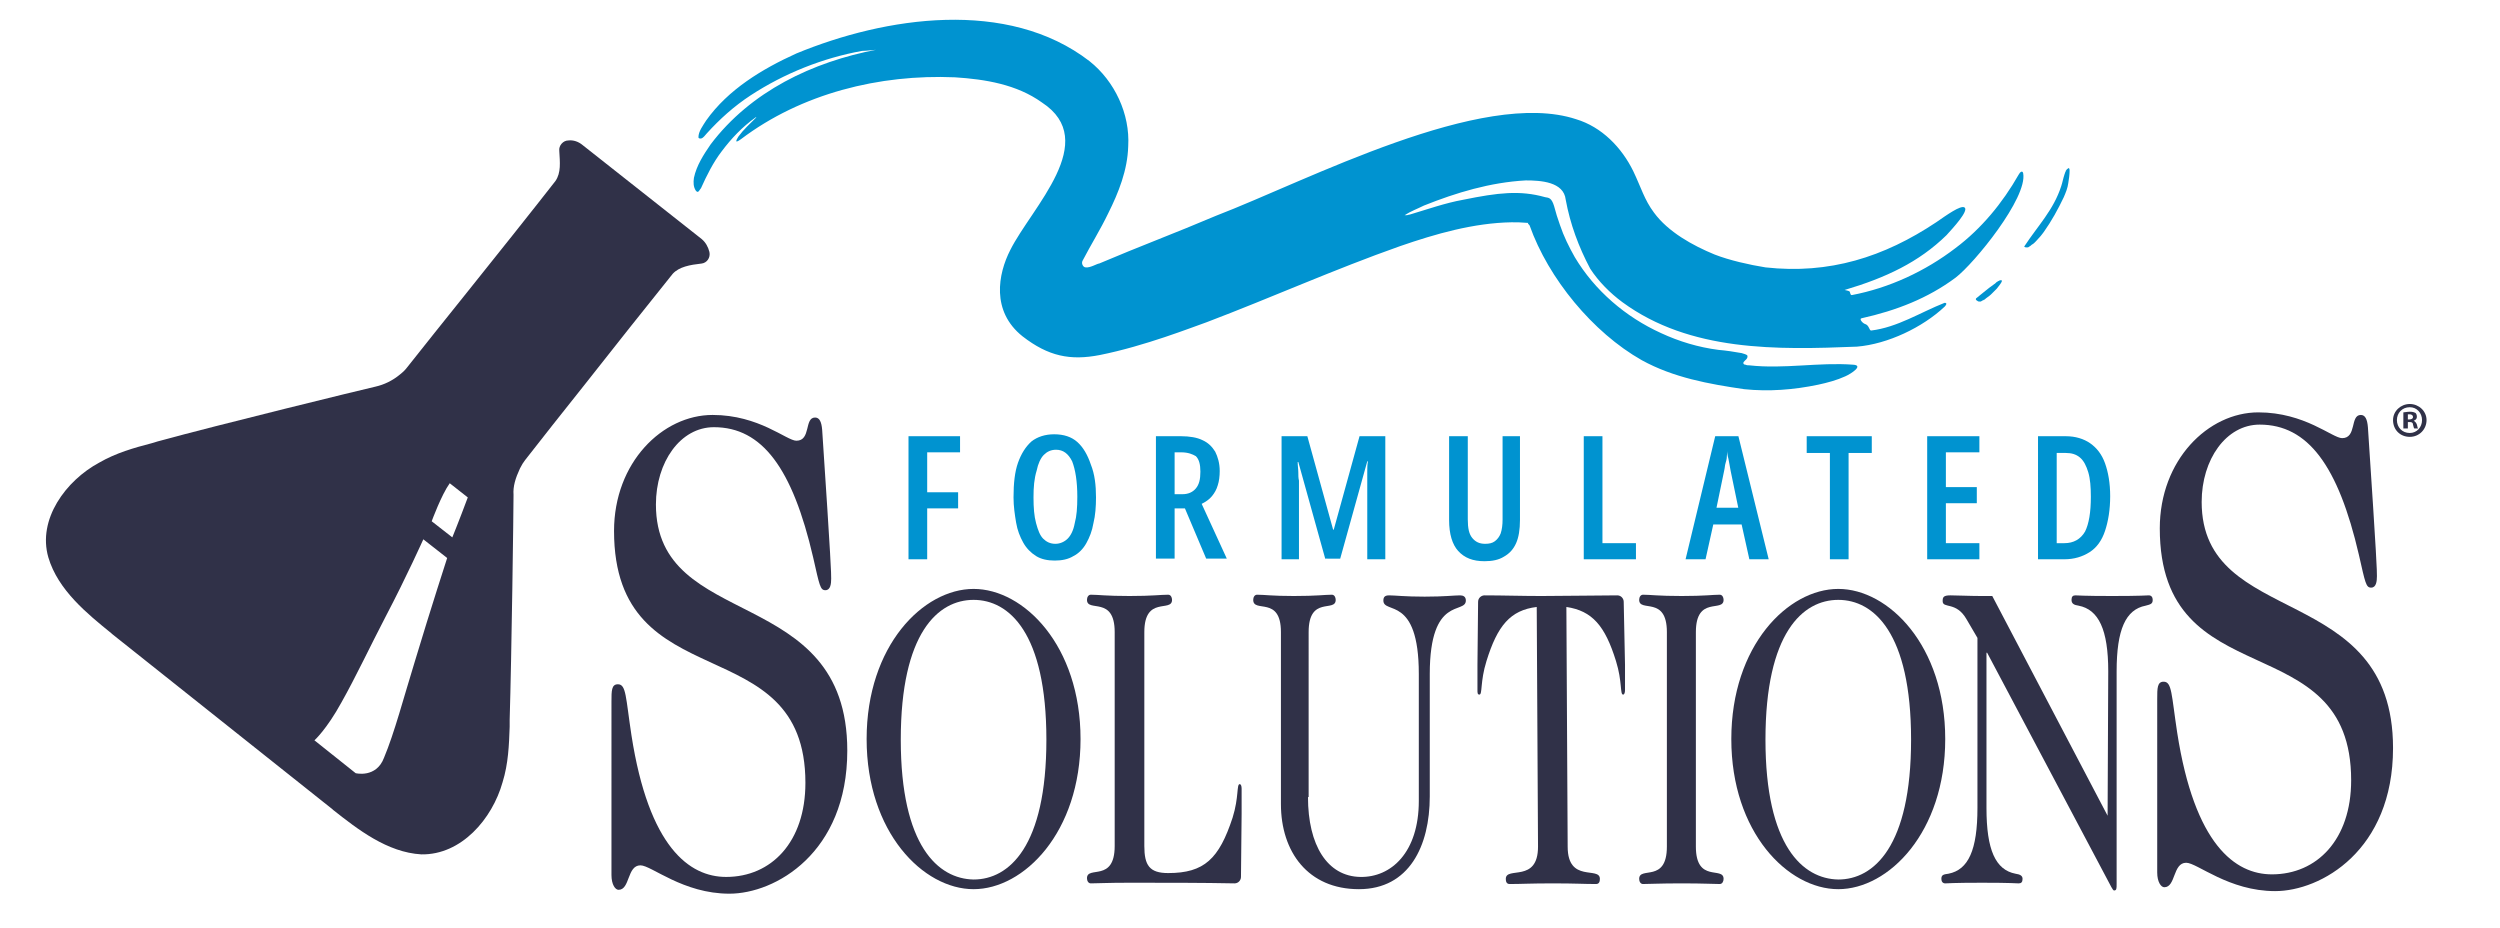
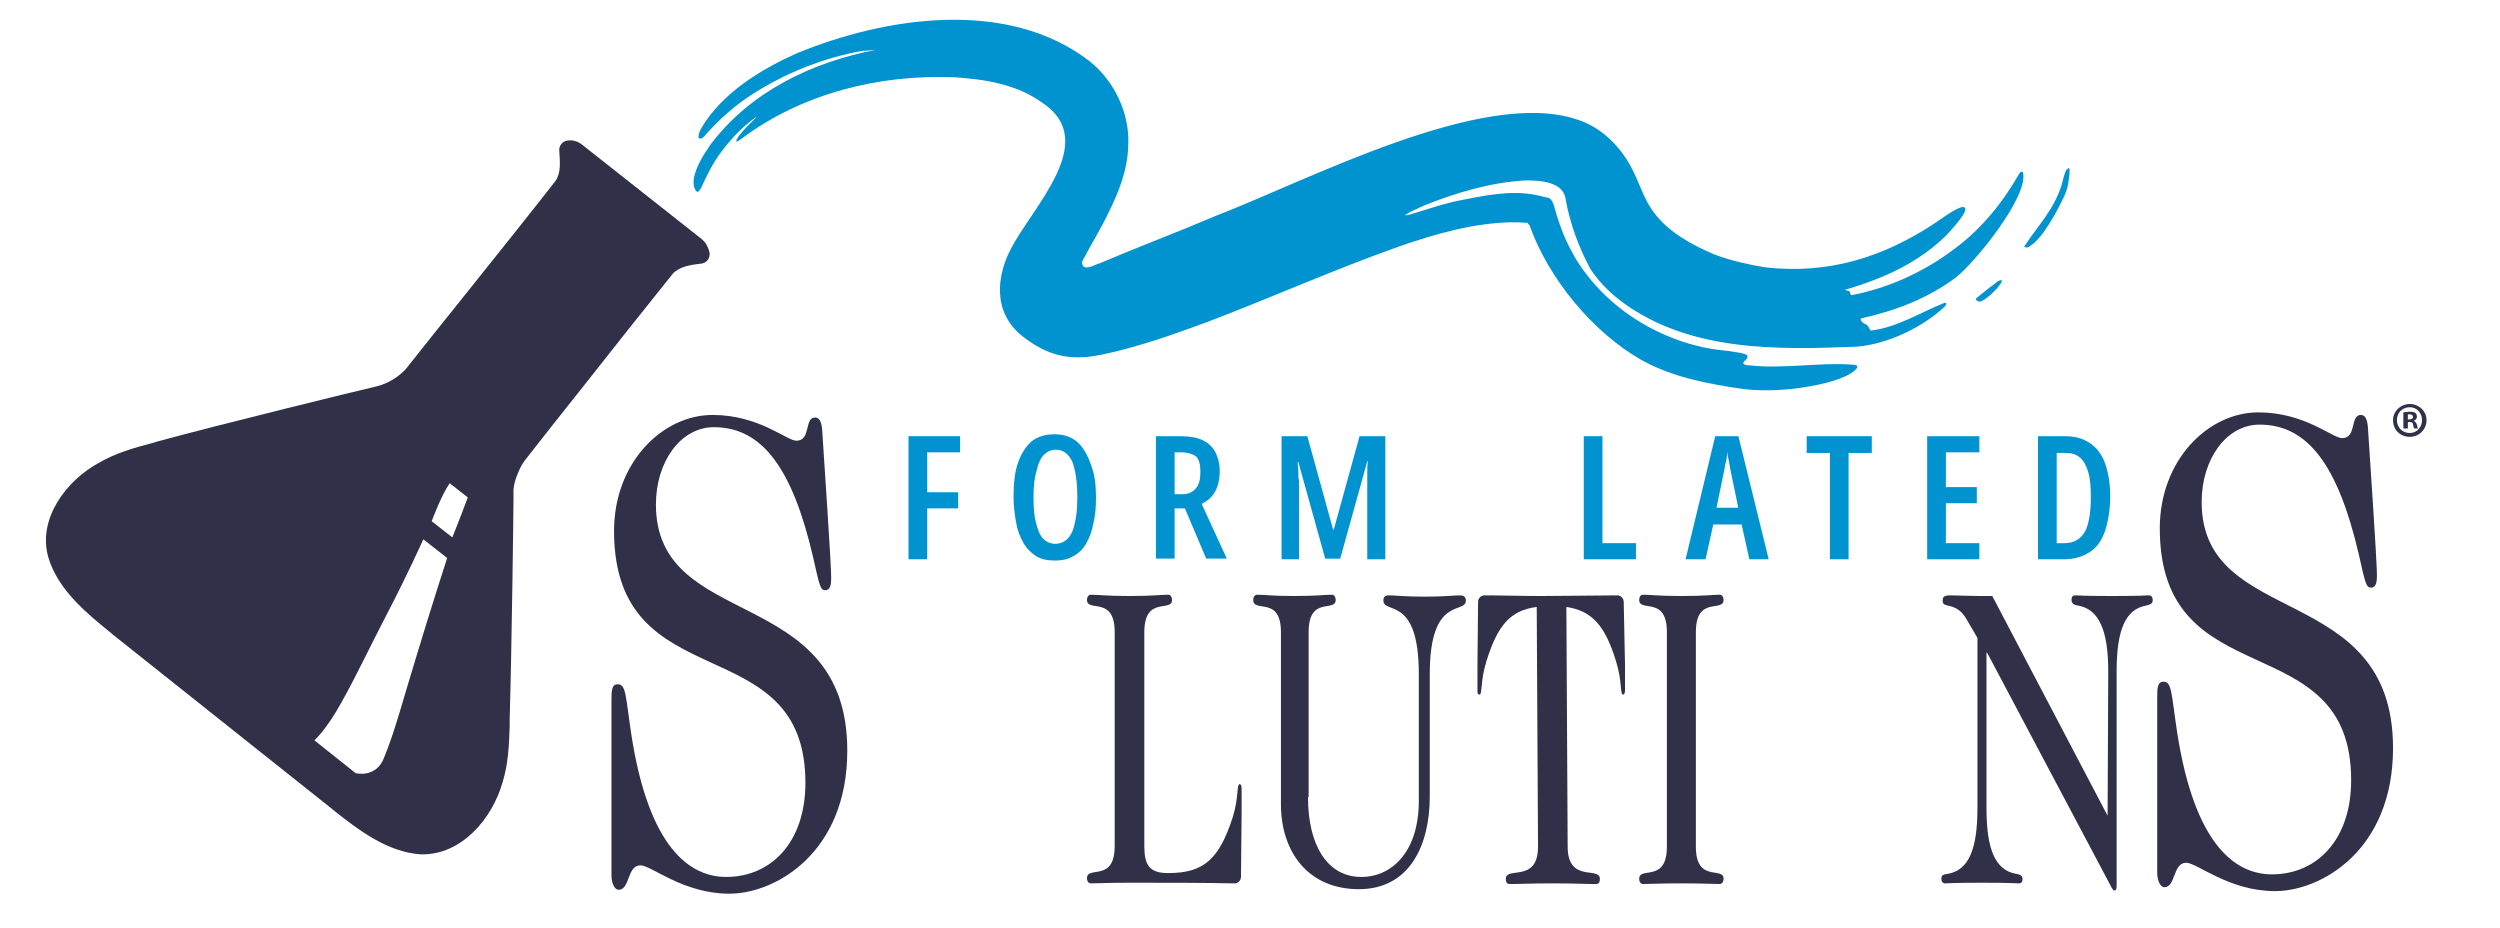
<svg xmlns="http://www.w3.org/2000/svg" version="1.1" id="Layer_1" x="0px" y="0px" viewBox="0 0 388 144" style="enable-background:new 0 0 388 144;" xml:space="preserve">
  <style type="text/css">
	.st0{fill:#0093D0;}
	.st1{fill:#303148;}
</style>
  <path class="st0" d="M237.8,34.6C237.8,34.6,237.8,34.6,237.8,34.6C237.8,34.6,237.8,34.6,237.8,34.6L237.8,34.6z M237.4,35  c2.9,8.2,9.8,16.6,17.4,20.9c4.9,2.7,10.4,3.7,15.9,4.5c3.8,0.4,7.7,0.1,11.5-0.7c1.4-0.3,2.9-0.7,4.2-1.3c0.9-0.4,2.9-1.7,1.2-1.8  c-5.3-0.4-10.7,0.7-16.1,0.1c-0.2,0-0.4,0-0.6-0.1c-0.2,0-0.4-0.1-0.3-0.4c0.2-0.3,0.7-0.5,0.6-1c-0.1-0.2-0.6-0.3-0.9-0.4  c-1.1-0.2-2.4-0.4-3.6-0.5c-3.1-0.4-6.1-1.3-8.9-2.6c-5.5-2.5-10.3-6.6-13.4-11.8c-0.9-1.6-1.7-3.2-2.3-5c-0.4-1.1-0.6-1.8-0.9-2.9  c-0.4-1.3-0.8-1.3-1.4-1.4c-3.9-1.1-7.3-0.7-12.7,0.4c-2.8,0.5-5.6,1.5-8.3,2.3c-0.2,0-0.3,0.1-0.5,0.1c-0.1,0-0.3,0-0.3,0  c0.9-0.6,2-1,3-1.5c5-2,10.3-3.6,15.8-3.9c2.3,0,5.9,0.2,6.2,3c0.7,3.8,2,7.3,3.8,10.7c1.3,2,3.1,3.8,5,5.2  c10.5,7.7,24,7.4,36.4,6.9c4.8-0.4,10.2-3,13.6-6.2c0.2-0.2,0.5-0.6,0-0.6c-3.8,1.5-7.3,3.8-11.4,4.3c-0.3,0-0.3-0.8-0.9-1  c-0.4-0.1-1-0.8-0.6-0.9c5.4-1.2,10.3-3.1,14.6-6.3c2.9-2.2,11.2-12.4,10.5-16.2c-0.1-0.5-0.5-0.2-0.7,0.2  c-2.5,4.4-5.8,8.4-9.8,11.4c-4.7,3.6-10.3,6.2-16.1,7.3c-0.3,0-0.2-0.5-0.4-0.6c-0.2-0.1-0.8-0.2-0.7-0.2c6.4-1.9,11.5-4.3,15.8-8.5  c1-1.1,3.5-3.8,2.8-4.3c-0.6-0.4-2.8,1.2-4.4,2.3c-8.1,5.4-16.6,8.1-26.5,7c-2.5-0.4-5.6-1.1-7.9-2c-3.4-1.4-7.2-3.5-9.4-6.5  c-1.5-2-2-3.9-3.2-6.4c-1.8-3.7-4.9-6.9-8.9-8.1c-14.6-4.8-41.6,9.5-55.9,15c-6.1,2.6-12,4.8-18.1,7.4c-0.3,0-1.4,0.7-2.1,0.6  c-0.4,0-0.7-0.6-0.5-1c1.3-2.5,2.8-4.9,4-7.4c1.6-3.2,3-6.7,3.1-10.4c0.3-5-2.1-10.1-6-13.2c-12.7-9.8-31.7-6.9-45.5-1.2  c-5.3,2.4-10.6,5.6-14,10.4c-0.5,0.8-1.2,1.7-1.2,2.6c0,0.2,0.2,0.2,0.4,0.2c0.4-0.1,0.6-0.5,0.9-0.8c2-2.2,4.2-4.2,6.8-5.9  c5.2-3.4,11.2-5.8,17.3-6.9c0.7,0,2.2-0.2,2.5-0.2c0,0-0.1,0-0.2,0c-10,1.9-19.6,6.5-25.8,14.7c-1.1,1.6-2.2,3.3-2.6,5.2  c-0.1,0.7-0.1,1.4,0.3,2c0,0,0.1,0.1,0.1,0.1c0.3,0.3,0.5-0.3,0.7-0.5c0.9-2,1.9-4,3.2-5.7c1.5-2,3.2-3.8,5.3-5.3c0.1,0,0.1,0,0.1,0  c0,0-0.1,0.1-0.1,0.1c-0.9,0.9-1.9,1.8-2.7,2.9c-0.3,0.5-0.7,1.2,0.4,0.4c9.4-7.1,21.5-10.1,33.2-9.6c4.7,0.3,9.6,1.1,13.5,3.9  c9.2,6-1.6,16.3-4.9,22.9c-1.9,3.7-3,9.5,1.9,13.4c4,3.1,7.4,3.8,12,2.9c7-1.4,14.3-4.3,16.6-5.1c10-3.8,19.8-8.2,30-11.8  c5.5-1.9,11.4-3.6,17.3-3.7c0.9,0,1.4,0,2.6,0.1C237,34.7,237.3,34.8,237.4,35L237.4,35z M237.3,34.9c0,0-0.1-0.1-0.1-0.1  c0,0,0,0,0.1,0C237.3,34.8,237.3,34.8,237.3,34.9 M198.3,38.5C198.2,38.5,198.2,38.5,198.3,38.5L198.3,38.5z" />
  <path class="st0" d="M314.2,38.2c2.1-3.2,4.5-5.6,5.7-9.3c0.2-0.6,0.3-1.2,0.5-1.8c0.1-0.2,0.1-0.4,0.2-0.5c0-0.1,0-0.1,0.1-0.2  c0,0,0-0.1,0.1-0.1c0,0,0-0.1,0.1-0.1c0,0,0,0,0.1-0.1c0,0,0.1,0,0.1,0c0.1,0.1,0.1,0.3,0.1,0.4c0,0.6-0.1,1.3-0.2,1.9  c-0.1,0.8-0.4,1.5-0.7,2.2c-0.9,1.9-1.9,3.7-3.1,5.4c-0.3,0.4-0.6,0.8-1,1.2c-0.3,0.3-0.5,0.6-0.9,0.8c-0.1,0.1-0.2,0.2-0.4,0.3  c-0.1,0.1-0.2,0.1-0.3,0.1c-0.2,0-0.3,0-0.4-0.1C314.2,38.3,314.1,38.2,314.2,38.2" />
  <path class="st0" d="M306.7,46.3c1-0.8,1.8-1.5,2.8-2.2c0.2-0.1,0.3-0.3,0.5-0.4c0.1,0,0.1-0.1,0.2-0.1c0.1,0,0.1-0.1,0.2-0.1  c0,0,0.1,0,0.1,0c0,0,0.1,0,0.1,0c0,0,0.1,0,0.1,0.1c-0.1,0.4-0.6,0.9-0.8,1.2c-0.3,0.3-0.6,0.6-0.9,0.9c-0.3,0.3-0.7,0.5-1,0.8  c-0.1,0-0.2,0.1-0.2,0.1c-0.1,0-0.2,0.1-0.2,0.1c-0.1,0-0.1,0.1-0.2,0.1c-0.1,0-0.1,0-0.2,0c-0.1,0-0.2,0-0.3-0.1  C306.5,46.5,306.7,46.3,306.7,46.3" />
  <polygon class="st0" points="143.9,86.8 141,86.8 141,67.7 149,67.7 149,70.2 143.9,70.2 143.9,76.4 148.7,76.4 148.7,78.9   143.9,78.9 " />
  <path class="st0" d="M160.4,77.2c0,1.6,0.1,2.9,0.4,4c0.3,1.1,0.6,1.9,1.1,2.4c0.5,0.5,1.1,0.8,1.9,0.8c0.7,0,1.4-0.3,1.9-0.8  c0.5-0.5,0.9-1.3,1.1-2.4c0.3-1.1,0.4-2.4,0.4-4.1c0-2.4-0.3-4.2-0.8-5.5c-0.6-1.2-1.4-1.8-2.5-1.8c-0.8,0-1.4,0.3-1.9,0.8  c-0.5,0.5-0.9,1.4-1.1,2.4C160.5,74.3,160.4,75.6,160.4,77.2 M170.1,77.2c0,1.4-0.1,2.8-0.4,4c-0.2,1.2-0.6,2.2-1.1,3.1  c-0.5,0.9-1.2,1.6-2,2c-0.8,0.5-1.8,0.7-2.9,0.7c-1.1,0-2.1-0.2-2.9-0.7c-0.8-0.5-1.5-1.2-2-2.1c-0.5-0.9-0.9-1.9-1.1-3.1  c-0.2-1.2-0.4-2.5-0.4-3.9c0-2.2,0.2-4,0.7-5.4c0.5-1.4,1.2-2.5,2.1-3.3c0.9-0.7,2.1-1.1,3.5-1.1c1.5,0,2.7,0.4,3.6,1.2  c0.9,0.8,1.6,2,2.1,3.5C169.9,73.6,170.1,75.3,170.1,77.2" />
  <path class="st0" d="M183.3,70.2h-1v6.5h1.2c0.9,0,1.6-0.3,2.1-0.9c0.5-0.6,0.7-1.4,0.7-2.6c0-1.1-0.2-1.9-0.7-2.4  C185.1,70.5,184.4,70.2,183.3,70.2 M183.3,67.7c1.3,0,2.5,0.2,3.3,0.6c0.9,0.4,1.5,1,2,1.8c0.4,0.8,0.7,1.8,0.7,3  c0,0.8-0.1,1.6-0.3,2.2c-0.2,0.7-0.5,1.2-0.9,1.7c-0.4,0.5-1,0.9-1.6,1.2l3.9,8.5h-3.2l-3.3-7.8h-1.6v7.8h-2.9V67.7H183.3z" />
  <path class="st0" d="M205.7,86.8l-4.2-15.1h-0.1c0,0.6,0.1,1.1,0.1,1.6c0,0.5,0,0.9,0.1,1.3c0,0.4,0,0.7,0,1v11.2h-2.7V67.7h4  l4,14.5h0.1l4-14.5h4v19.1h-2.8V75.6c0-0.3,0-0.7,0-1.1c0-0.4,0-0.8,0-1.3c0-0.5,0-1,0.1-1.6h-0.1l-4.2,15.1H205.7z" />
-   <path class="st0" d="M235.9,67.7v13c0,1.5-0.2,2.7-0.6,3.6c-0.4,0.9-1,1.6-1.9,2.1c-0.8,0.5-1.8,0.7-3,0.7c-1.8,0-3.1-0.5-4.1-1.6  c-0.9-1-1.4-2.6-1.4-4.8v-13h2.9v12.9c0,1.4,0.2,2.3,0.7,2.9c0.5,0.6,1.1,0.9,2,0.9c0.6,0,1.1-0.1,1.5-0.4c0.4-0.3,0.7-0.7,0.9-1.2  c0.2-0.6,0.3-1.3,0.3-2.2V67.7H235.9z" />
  <polygon class="st0" points="245.8,86.8 245.8,67.7 248.7,67.7 248.7,84.3 253.9,84.3 253.9,86.8 " />
  <path class="st0" d="M269.8,78.9l-1.2-5.8c-0.1-0.4-0.1-0.7-0.2-1.1s-0.1-0.7-0.2-1c-0.1-0.3-0.1-0.6-0.1-1c0,0.3-0.1,0.6-0.1,0.9  c0,0.3-0.1,0.7-0.2,1c-0.1,0.3-0.1,0.7-0.2,1.1l-1.2,5.8H269.8z M271.5,86.8l-1.2-5.4h-4.4l-1.2,5.4h-3.1l4.6-19.1h3.6l4.7,19.1  H271.5z" />
  <polygon class="st0" points="286.9,86.8 284,86.8 284,70.3 280.4,70.3 280.4,67.7 290.5,67.7 290.5,70.3 286.9,70.3 " />
  <polygon class="st0" points="307.2,86.8 299.1,86.8 299.1,67.7 307.2,67.7 307.2,70.2 302,70.2 302,75.6 306.8,75.6 306.8,78.1   302,78.1 302,84.3 307.2,84.3 " />
  <path class="st0" d="M324.5,77.1c0-1.5-0.1-2.8-0.4-3.8c-0.3-1-0.7-1.8-1.3-2.3c-0.6-0.5-1.3-0.7-2.2-0.7h-1.4v14h1.2  c1.4,0,2.5-0.6,3.2-1.8C324.2,81.3,324.5,79.5,324.5,77.1 M327.5,77c0,2.1-0.3,3.9-0.8,5.4c-0.5,1.5-1.3,2.6-2.4,3.3  c-1.1,0.7-2.4,1.1-3.9,1.1h-4.1V67.7h4.3c1.5,0,2.8,0.4,3.8,1.1c1,0.7,1.8,1.7,2.3,3.1C327.2,73.3,327.5,75,327.5,77" />
  <path class="st1" d="M94.9,108.9c0-1.7,0-2.7,1-2.7c1.3,0,1.2,2,2.1,7.9c2.7,17.4,9,22,14.7,22c7,0,12.3-5.4,12.3-14.6  c0-24.4-29.7-12.6-29.7-39.1c0-10.6,7.5-18,15.3-18c7.2,0,11.5,4,13,4c2.3,0,1.2-3.6,2.9-3.6c0.7,0,1,0.7,1.1,1.9  c1.4,21,1.4,22.2,1.4,23.1c0,0.8-0.1,1.8-0.9,1.8c-0.8,0-0.9-0.7-1.9-5.1c-3.2-13.8-7.9-20.2-15.4-20.2c-5.2,0-9,5.4-9,12  c0,19.8,29.7,12.2,29.7,38.2c0,15.9-11.2,22.2-18.3,22.2c-7.2,0-12.1-4.4-13.8-4.4c-2.1,0-1.6,3.8-3.4,3.8c-0.5,0-1.1-0.8-1.1-2.3  V108.9z" />
-   <path class="st1" d="M139.8,114.8c0-16.6,5.8-21.7,11.3-21.7c5.5,0,11.3,5.1,11.3,21.7s-5.8,21.7-11.3,21.7  C145.6,136.4,139.8,131.3,139.8,114.8 M151.1,138c7.8,0,16.6-8.8,16.6-23.3c0-14.5-8.8-23.3-16.6-23.3c-7.8,0-16.6,8.8-16.6,23.3  C134.5,129.2,143.3,138,151.1,138" />
  <path class="st1" d="M177.6,131.3c0,3,0.8,4.2,3.7,4.2c5.6,0,7.9-2.2,10-8.6c1-3.2,0.6-5.2,1.1-5.2c0.2,0,0.3,0.3,0.3,0.7v3.9  l-0.1,9.8c0,0.5-0.4,1-1,1c-5-0.1-10.3-0.1-16.3-0.1c-3.6,0-4.8,0.1-6,0.1c-0.4,0-0.6-0.4-0.6-0.8c0-2,4.3,0.7,4.3-5V98.1  c0-5.7-4.3-3-4.3-5c0-0.4,0.2-0.8,0.6-0.8c1.2,0,2.3,0.2,6,0.2c3.6,0,4.8-0.2,6-0.2c0.4,0,0.6,0.4,0.6,0.8c0,2-4.3-0.7-4.3,5V131.3z  " />
  <path class="st1" d="M203,123.7c0,7.5,3,12.3,8.1,12.4c4.8,0.1,9.1-3.8,9.1-11.8v-19.7c0-12.3-5.5-9.2-5.5-11.4  c0-0.6,0.3-0.8,0.9-0.8c0.9,0,2.4,0.2,5.5,0.2c3.1,0,4.6-0.2,5.5-0.2c0.5,0,0.9,0.2,0.9,0.8c0,2.2-5.6-0.9-5.6,11.4v19  c0,7.7-3.2,14.4-11,14.4c-7.9,0-12.1-5.8-12.1-13.2V98.1c0-5.7-4.3-2.9-4.3-5c0-0.4,0.2-0.8,0.6-0.8c1.2,0,2.3,0.2,5.7,0.2  c3.6,0,4.8-0.2,5.9-0.2c0.4,0,0.6,0.4,0.6,0.8c0,2-4.2-0.7-4.2,5V123.7z" />
  <path class="st1" d="M252,93.4c0-0.5-0.4-1-1-1c-2.8,0-8.2,0.1-11.8,0.1c-3,0-6-0.1-8.8-0.1c-0.5,0-1,0.4-1,1l-0.1,9.8v3.9  c0,0.4,0,0.7,0.3,0.7c0.5,0,0.1-2,1.1-5.2c1.7-5.5,3.7-7.9,7.8-8.4l0.2,37.2c0,5.7-5,3-5,5c0,0.4,0.1,0.8,0.6,0.8  c1.9,0,3.1-0.1,6.7-0.1c3.6,0,4.7,0.1,6.7,0.1c0.5,0,0.6-0.4,0.6-0.8c0-2-5,0.7-5-5l-0.2-37.2c4,0.6,6,2.9,7.7,8.4  c1,3.2,0.6,5.2,1.1,5.2c0.2,0,0.3-0.3,0.3-0.7v-3.9L252,93.4z" />
  <path class="st1" d="M263.2,131.4c0,5.7,4.3,3,4.3,5c0,0.4-0.2,0.8-0.6,0.8c-1.2,0-2.3-0.1-5.9-0.1c-3.6,0-4.8,0.1-6,0.1  c-0.4,0-0.6-0.4-0.6-0.8c0-2,4.3,0.7,4.3-5V98.1c0-5.7-4.3-3-4.3-5c0-0.4,0.2-0.8,0.6-0.8c1.2,0,2.3,0.2,6,0.2  c3.6,0,4.8-0.2,5.9-0.2c0.4,0,0.6,0.4,0.6,0.8c0,2-4.3-0.7-4.3,5V131.4z" />
-   <path class="st1" d="M274,114.8c0-16.6,5.8-21.7,11.3-21.7c5.5,0,11.3,5.1,11.3,21.7s-5.8,21.7-11.3,21.7  C279.8,136.4,274,131.3,274,114.8 M285.3,138c7.8,0,16.6-8.8,16.6-23.3c0-14.5-8.8-23.3-16.6-23.3c-7.8,0-16.6,8.8-16.6,23.3  C268.7,129.2,277.5,138,285.3,138" />
  <path class="st1" d="M327.1,126.6L327.1,126.6l0.1-22.4c0-6.5-1.5-9.6-4.6-10.2c-0.7-0.1-1.1-0.3-1.1-0.9c0-0.5,0.2-0.7,0.6-0.7  c0.4,0,1.1,0.1,5.7,0.1c4.6,0,5.3-0.1,5.7-0.1c0.4,0,0.6,0.3,0.6,0.7c0,0.6-0.3,0.7-1.1,0.9c-3.1,0.6-4.5,3.7-4.5,10.2v33  c0,0.7,0,1-0.4,1c-0.2,0-0.5-0.7-1.2-2l-18.5-34.9h-0.1v24.1c0,6.5,1.4,9.6,4.5,10.2c0.7,0.1,1.1,0.3,1.1,0.8c0,0.5-0.2,0.7-0.6,0.7  c-0.4,0-1.1-0.1-5.7-0.1c-4.6,0-5.3,0.1-5.7,0.1c-0.4,0-0.6-0.3-0.6-0.7c0-0.6,0.3-0.7,1.1-0.8c3.1-0.6,4.5-3.7,4.5-10.2V99  l-1.7-2.9c-1.6-2.8-3.7-1.6-3.7-2.8c0-0.6,0.1-0.9,1.2-0.9c1,0,3,0.1,4.7,0.1h1.8L327.1,126.6z" />
  <path class="st1" d="M334.8,108.5c0-1.7,0-2.7,1-2.7c1.3,0,1.2,2,2.1,7.9c2.7,17.4,9,22,14.7,22c7,0,12.3-5.4,12.3-14.6  c0-24.4-29.7-12.6-29.7-39.1c0-10.6,7.5-18,15.3-18c7.2,0,11.5,4,13,4c2.3,0,1.2-3.6,2.9-3.6c0.7,0,1,0.7,1.1,1.9  c1.4,21,1.4,22.2,1.4,23.1c0,0.8-0.1,1.8-0.9,1.8c-0.8,0-0.9-0.7-1.9-5.1c-3.2-13.8-7.9-20.2-15.4-20.2c-5.2,0-9,5.4-9,12  c0,19.8,29.7,12.2,29.7,38.2c0,15.9-11.2,22.2-18.3,22.2c-7.2,0-12.1-4.4-13.8-4.4c-2.1,0-1.6,3.8-3.4,3.8c-0.5,0-1.1-0.8-1.1-2.3  V108.5z" />
  <path class="st1" d="M373.6,65.1h0.3c0.3,0,0.6-0.1,0.6-0.4c0-0.2-0.2-0.4-0.5-0.4c-0.2,0-0.3,0-0.3,0V65.1z M373.6,66.5H373V64  c0.2,0,0.6-0.1,1-0.1c0.5,0,0.7,0.1,0.9,0.2c0.1,0.1,0.2,0.3,0.2,0.6c0,0.3-0.2,0.5-0.5,0.6v0c0.2,0.1,0.4,0.3,0.5,0.6  c0.1,0.4,0.1,0.5,0.2,0.6h-0.6c-0.1-0.1-0.1-0.3-0.2-0.6c0-0.3-0.2-0.4-0.5-0.4h-0.3V66.5z M372,65.2c0,1.1,0.8,2,2,2  c1.1,0,1.9-0.9,1.9-2c0-1.1-0.8-2-1.9-2C372.8,63.2,372,64.1,372,65.2 M376.6,65.2c0,1.4-1.1,2.6-2.6,2.6c-1.5,0-2.6-1.1-2.6-2.6  c0-1.4,1.2-2.5,2.6-2.5C375.4,62.7,376.6,63.8,376.6,65.2" />
  <path class="st1" d="M78,121.4c0.9-2.9,1-5.8,1.1-8.6l0-1.1c0.3-9.8,0.6-32.6,0.6-34.9c-0.1-1.3,0.3-2.6,1-4.1  c0.3-0.6,0.5-0.9,0.8-1.3C84,68.2,87.3,64,90.5,60c3.6-4.6,11-13.9,13.9-17.5c1-1.1,2.7-1.4,4.5-1.6c0.8-0.1,1.4-0.9,1.2-1.8  c-0.2-0.8-0.6-1.5-1.2-2L90.4,22.5c-0.6-0.5-1.4-0.8-2.2-0.7c-0.8,0-1.5,0.8-1.4,1.6v0c0.1,1.8,0.3,3.4-0.6,4.7  C83.4,31.7,76,41,72.3,45.6c-3.2,4-6.5,8.1-9.1,11.4c-0.3,0.4-0.6,0.7-1.1,1.1c-1.2,1-2.5,1.6-3.8,1.9c-2.2,0.5-24.3,5.9-33.8,8.5  l-1,0.3c-2.7,0.7-5.5,1.5-8.1,3c-5.2,2.8-9.6,8.8-7.9,14.7c1.5,5.1,6.1,8.8,9.8,11.8l0.1,0.1l34.2,27.2l0.1,0.1  c3.8,3,8.4,6.6,13.7,6.9C71.6,132.7,76.4,127.1,78,121.4 M69.8,75l2.8,2.2c-1.3,3.5-2.4,6.2-2.4,6.2L67,80.9  C67,80.9,68.5,76.8,69.8,75 M55.2,120l-6.4-5.1c0,0,1.9-1.7,4.2-5.9c2.2-3.9,4.5-8.8,6.9-13.4c3.2-6.1,5.8-11.9,5.8-11.9l3.7,2.9  c0,0-2.5,7.7-5,16c-1.7,5.5-3.2,11.2-4.8,15C58.4,120.8,55.2,120,55.2,120" />
</svg>